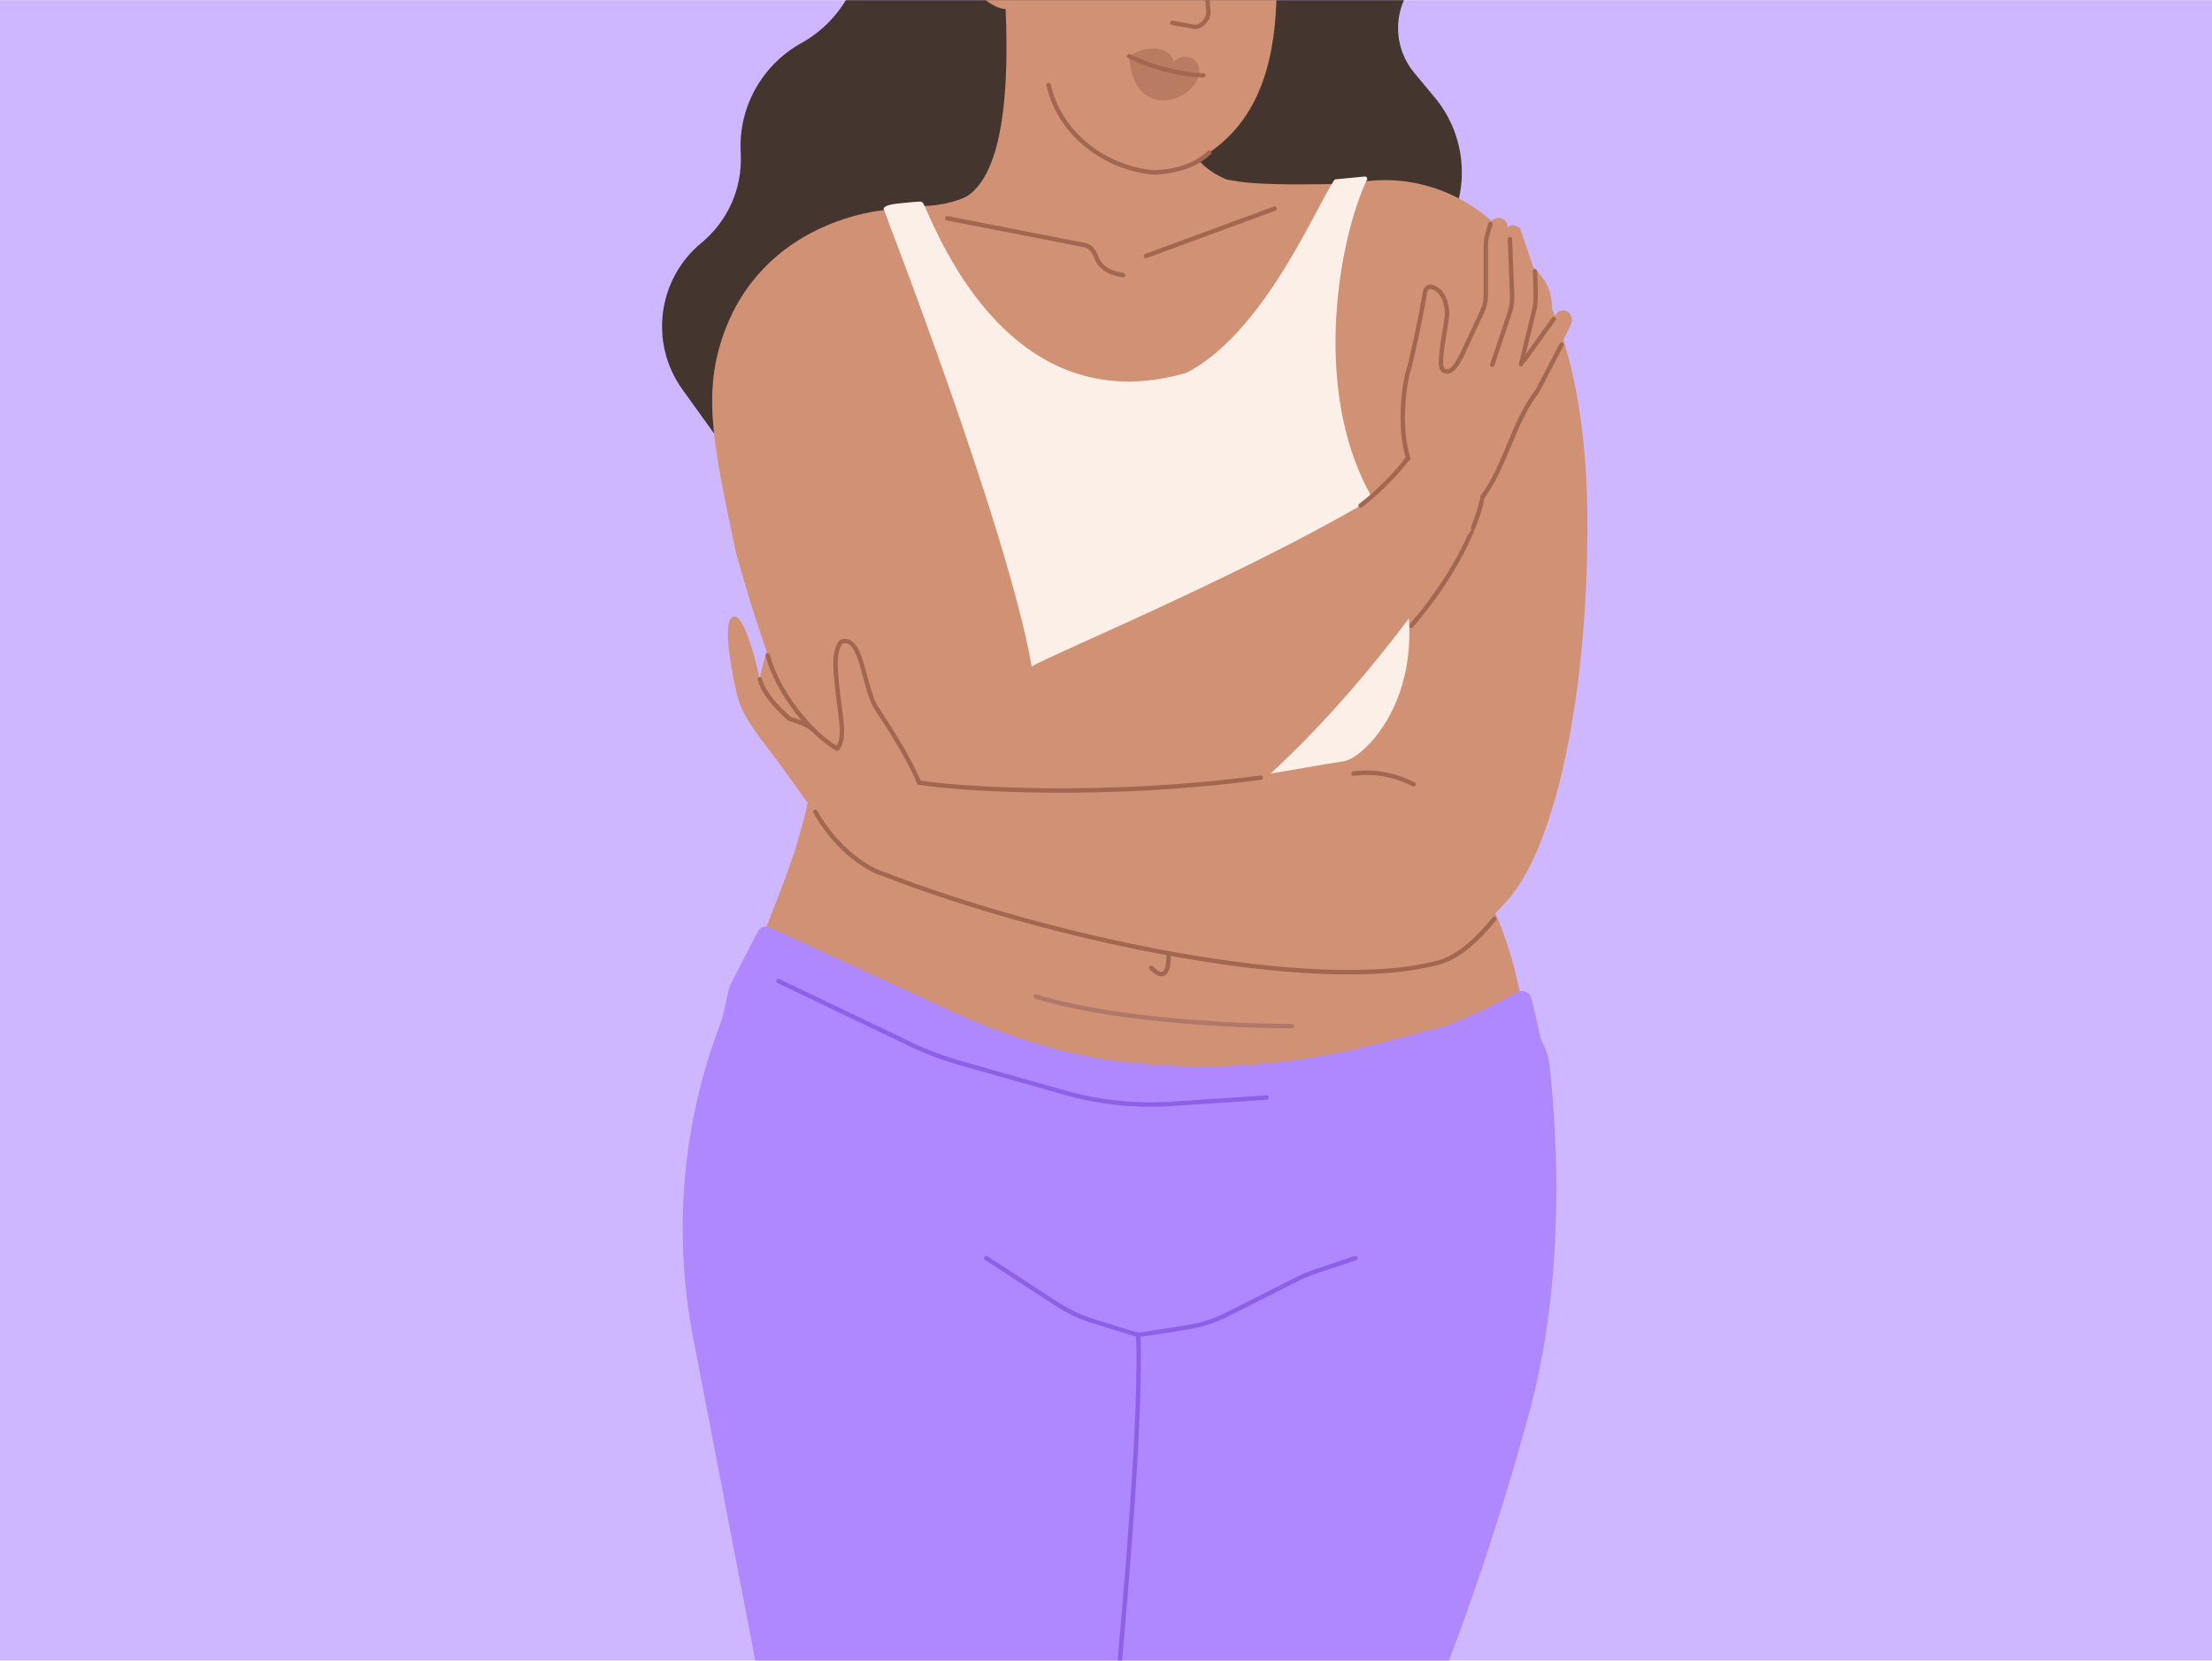
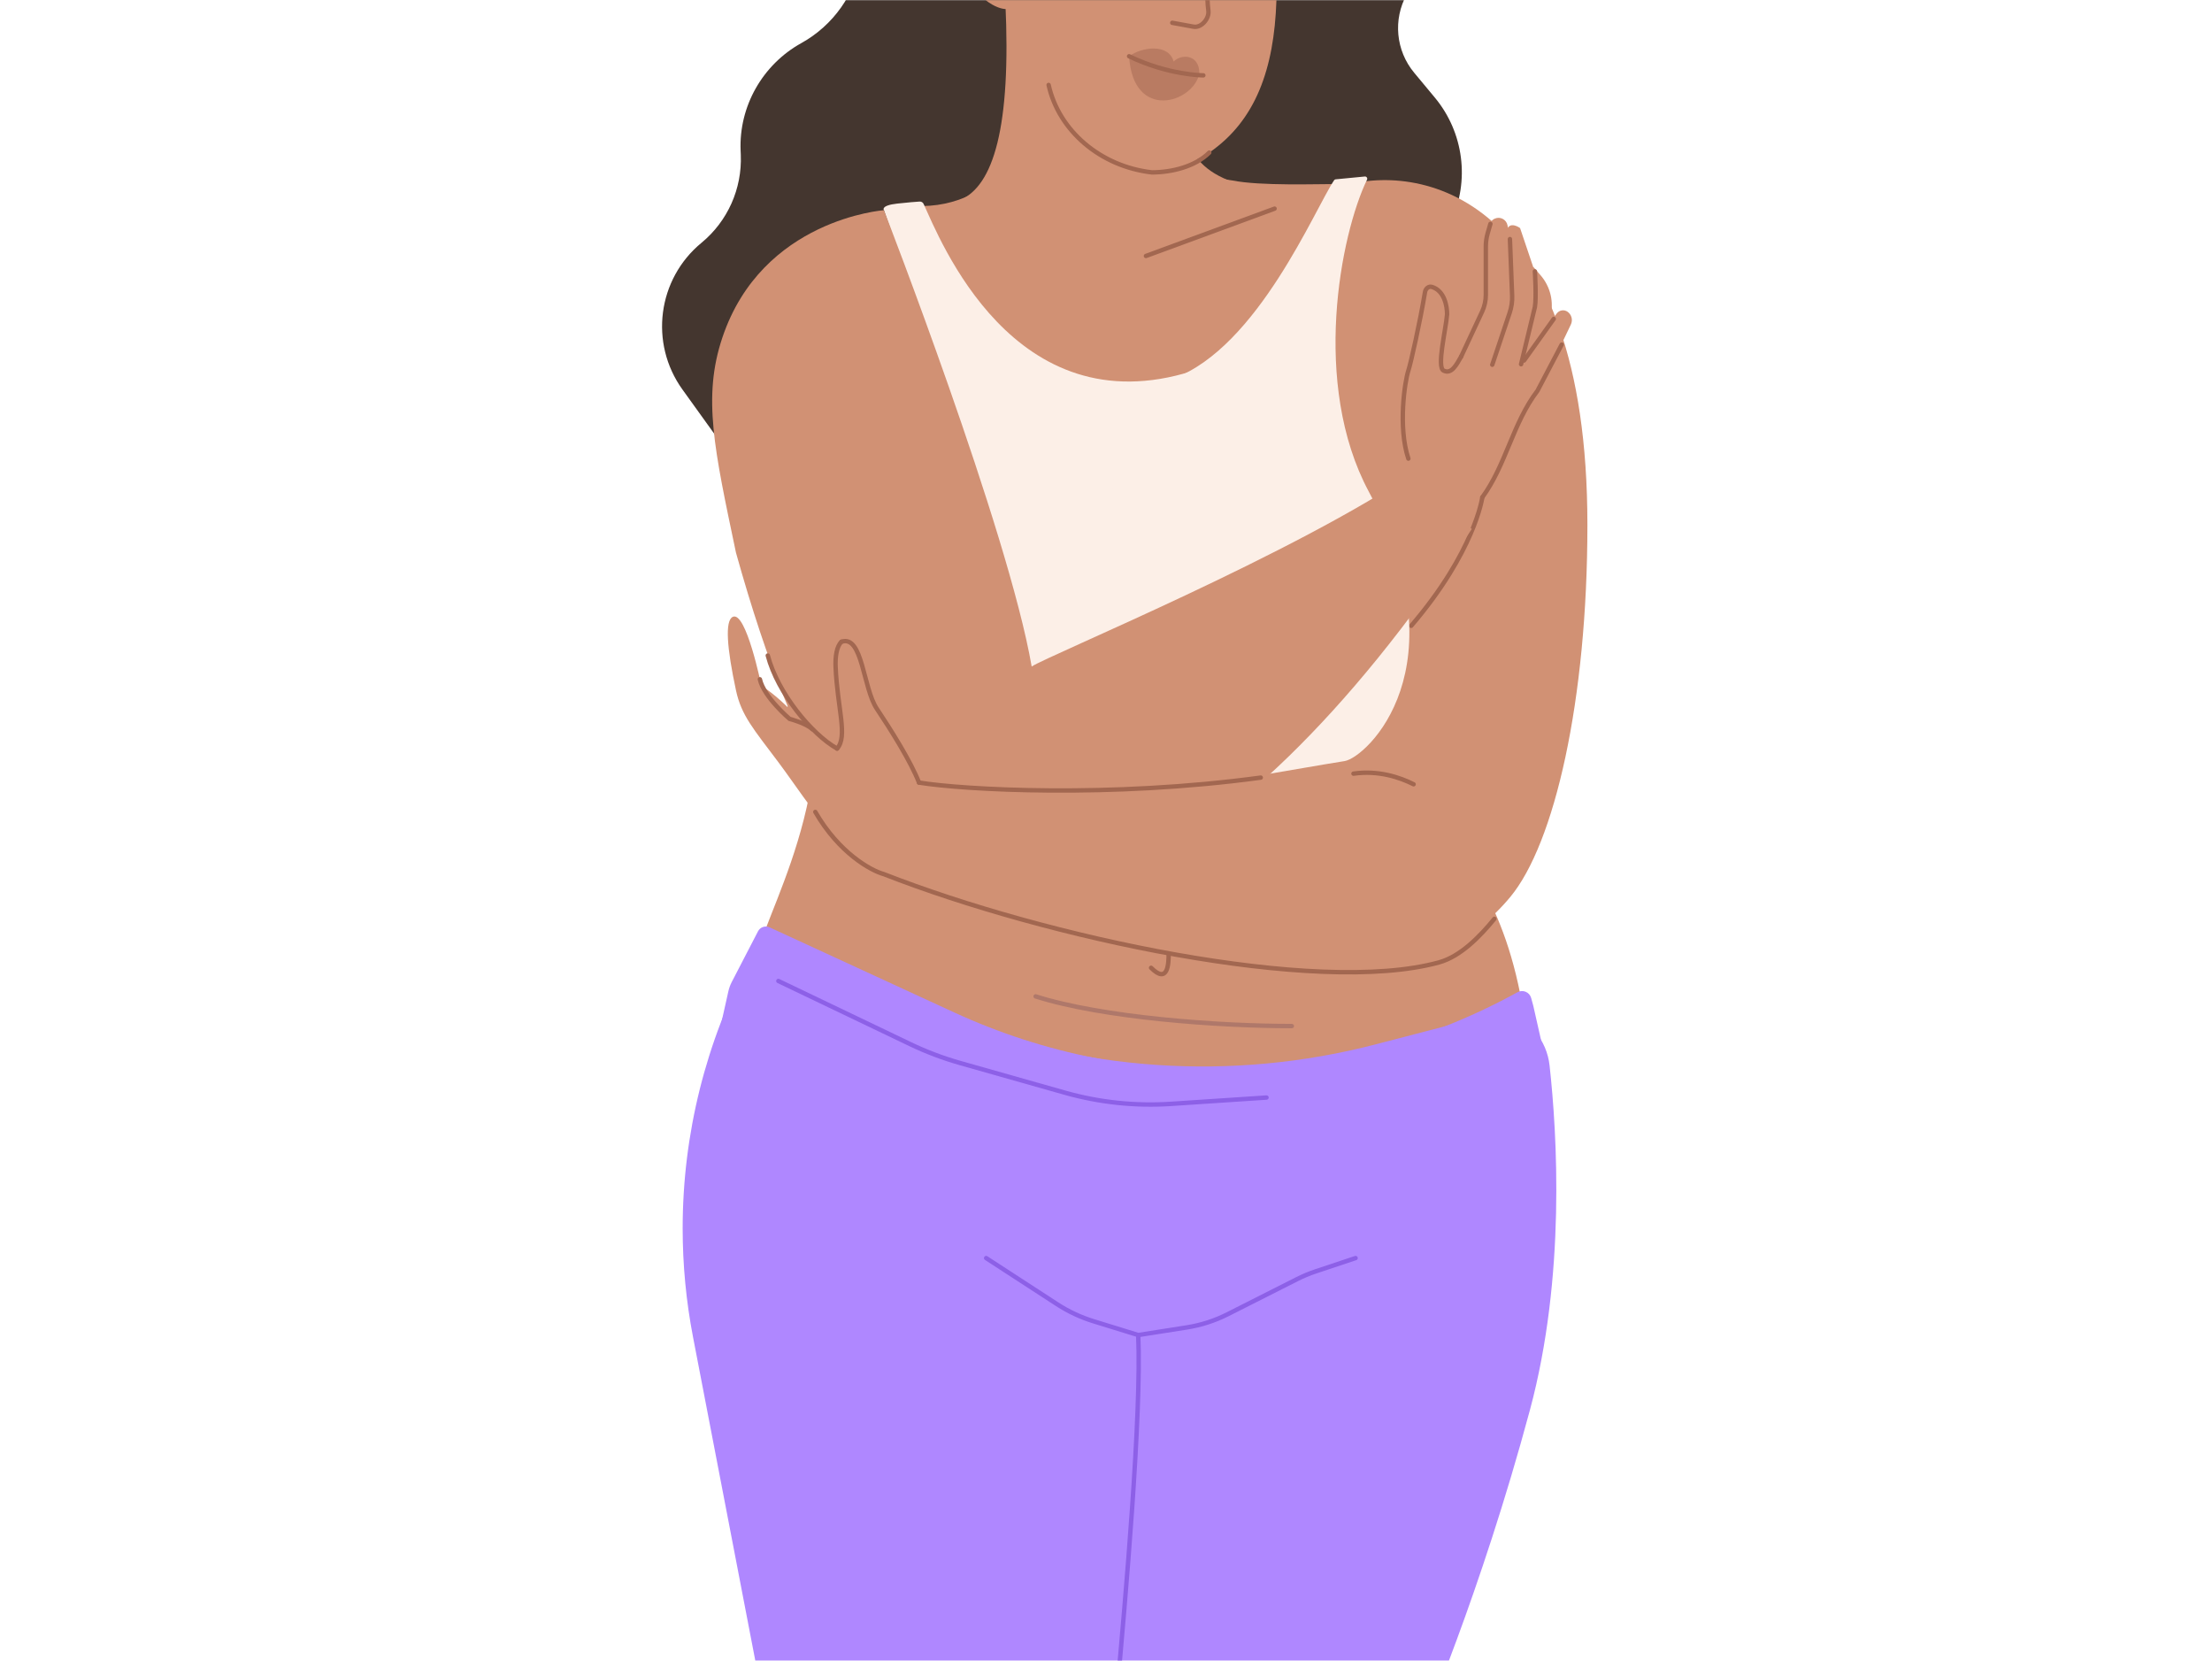
<svg xmlns="http://www.w3.org/2000/svg" fill="none" height="563" viewBox="0 0 1006 755" width="750">
  <g clip-path="url(#clip0_519_649)">
-     <rect fill="#CFB7FF" height="755" transform="matrix(-1 0 0 1 1006 0)" width="1006" />
-     <path d="M344.5 320.55C343.229 309.467 353.002 279.487 356.968 279.244C364.241 278.8 356.576 306.526 355.385 311.621C367.145 289.858 373.208 285.995 374.459 291.093C375.709 296.191 363.622 312.896 364.241 320.108C364.861 327.319 368.334 333.013 373.401 343.542C378.467 354.072 370.235 348.996 362.293 345.089C354.352 341.181 345.103 325.828 344.5 320.55Z" fill="#D19174" />
    <path d="M363.356 329.916C362.103 322.563 363.408 315.002 367.053 308.494" stroke="#A26750" stroke-linecap="round" stroke-miterlimit="10" stroke-width="2" />
    <path d="M310.362 177.027L347.672 228.897C348.621 230.216 349.397 231.652 349.98 233.169C353.864 243.268 365.387 248.087 375.304 243.76L628.318 133.372C641.496 127.623 652.128 117.269 658.223 104.247L659.816 100.844C668.557 82.168 665.721 60.124 652.538 44.27L643.162 32.995C634.805 22.945 633.464 8.798 639.786 -2.643C645.332 -12.682 645.03 -24.933 638.996 -34.687L616.753 -70.637C613.444 -75.986 611.691 -82.15 611.691 -88.44C611.691 -123.135 581.605 -150.17 547.107 -146.473L530.292 -144.672C524.833 -144.087 519.312 -144.562 514.033 -146.07L510.725 -147.015C479.51 -155.934 446.837 -138.535 436.814 -107.656L432.832 -95.39C429.313 -84.548 422.903 -74.872 414.293 -67.403C403.208 -57.787 395.849 -44.586 393.501 -30.101L391.723 -19.141C389.075 -2.811 378.911 11.496 364.439 19.513C346.829 29.268 336.014 48.239 336.826 68.354L336.907 70.363C337.528 85.748 330.911 100.536 319.026 110.324C299.015 126.803 295.225 155.983 310.362 177.027Z" fill="#44362F" />
    <path d="M558.858 81.976C533.239 71.729 539.644 51.021 544.447 41.947L457.228 0.869C459.929 57.593 451.826 84.604 436.519 90.907C487.756 154.953 543.38 110.263 558.858 81.976Z" fill="#D19174" />
    <path d="M569.21 -93.36C576.477 -83.732 583.535 -82.298 587.913 -64.683C587.913 -64.683 593.173 -43.858 584.775 -20.12C582.454 -13.559 580.732 -6.741 580.498 0.215C579.459 31.209 571.055 54.815 549.968 69.297C540.811 75.589 522.156 79.009 511.793 74.926C469.317 58.146 459.978 3.661 459.978 3.661C459.978 3.661 454.522 6.492 444.685 -3.145C440.882 -6.87 437.7 -17.749 436.078 -22.819C425.748 -53.798 447.416 -70.776 462.804 -44.512C479.116 -16.671 472.967 -67.087 496.331 -87.992C514.471 -104.222 538.048 -111.761 569.21 -93.36Z" fill="#D19174" />
    <path d="M545.465 33.283C545.464 24.612 537.361 24.279 533.76 27.881C531.434 19.547 519.276 21.259 513.5 25.5C515.3 55.212 542.763 46.788 545.465 33.283Z" fill="#A26750" opacity="0.5" />
    <path d="M513.501 25.5C531.501 34.182 547.267 34.182 547.267 34.182" stroke="#A26750" stroke-linecap="round" stroke-width="2" />
    <path d="M552.196 -27.08C548.723 -12.004 548.72 -1.725 549.56 4.745C550.029 8.356 546.369 12.7 542.788 12.046L533.144 10.283" stroke="#A26750" stroke-linecap="round" stroke-width="2" />
    <path d="M411.549 93.186C433.324 95.748 446.659 86.314 454.701 79.881C480.854 78.813 547.649 79.416 560.458 81.977C573.267 84.539 598.884 83.579 610.092 83.579C658.126 266.111 656.525 262.908 630.907 320.55C610.412 366.663 677.001 359 693.001 461C654.575 541.057 531.639 527.098 504.417 520.694L487.622 515.957C457.417 507.437 428.912 493.757 403.368 475.523L344.501 433.5C350.803 408.289 388.307 349.259 362.689 273.685C337.071 198.11 392.335 133.749 411.549 93.186Z" fill="#D19174" />
    <path d="M695.791 641.116C712.155 580.292 708.156 515.412 704.732 484.398C703.456 472.844 695.455 463.389 684.501 459.5L625.611 474.822C560.302 491.815 491.244 487.178 428.793 461.606L345.501 427.5L341.077 435.813C320.979 473.586 310.468 515.718 310.468 558.506C310.468 575.075 312.044 591.606 315.176 607.877L347.383 775.197L646.577 786.001C646.577 786.001 673.243 724.928 695.791 641.116Z" fill="#AF87FF" />
-     <path d="M349.969 421.599L433.955 460.297C515.969 498.086 611.056 494.676 690.153 451.111C692.586 449.77 695.632 451.06 696.363 453.74L697.341 457.327L702.971 482.258L658.646 503.478C628.258 518.026 600.267 537.122 575.638 560.109L516.289 615.501C484.026 557.172 432.982 511.469 371.455 485.823L327.5 467.501L331.236 450.763C331.575 449.248 332.108 447.782 332.822 446.403L344.743 423.392C345.727 421.494 348.028 420.705 349.969 421.599Z" fill="#AF87FF" />
+     <path d="M349.969 421.599L433.955 460.297C515.969 498.086 611.056 494.676 690.153 451.111C692.586 449.77 695.632 451.06 696.363 453.74L697.341 457.327L702.971 482.258L658.646 503.478L516.289 615.501C484.026 557.172 432.982 511.469 371.455 485.823L327.5 467.501L331.236 450.763C331.575 449.248 332.108 447.782 332.822 446.403L344.743 423.392C345.727 421.494 348.028 420.705 349.969 421.599Z" fill="#AF87FF" />
    <path d="M517.652 607C519.26 642.923 511.861 726.992 508.001 769.456M517.652 607L539.698 603.539C546.193 602.519 552.488 600.489 558.354 597.523L589.878 581.584C592.622 580.197 595.465 579.012 598.382 578.039L616.5 572M517.652 607L497.288 600.713C491.458 598.913 485.905 596.313 480.788 592.987L448.5 572M354 446L413.966 474.716C421.308 478.232 428.938 481.115 436.772 483.333L484.241 496.773C499.965 501.225 516.335 502.948 532.64 501.869L576 499" stroke="#8D60E7" stroke-linecap="round" stroke-width="2" />
    <path d="M721.939 238.569C721.93 87.915 644.795 72.907 608.502 85.182C566.229 267.074 590.888 344.569 608.502 360.58C590.566 356.737 475.074 358.979 419.57 360.58L393.938 387.797C454.782 423.023 620.196 487.974 686.824 407.841C706.988 383.589 721.944 318.625 721.939 238.569Z" fill="#D19174" />
    <path d="M486.317 307.74C509.373 320.549 531.149 313.077 539.155 307.74L534.351 331.758C525.385 330.477 500.727 331.224 489.519 331.758L486.317 307.74Z" fill="#EA4747" />
    <path d="M579.675 94.786L521.168 116.308" stroke="#A26750" stroke-linecap="round" stroke-width="2" />
    <path d="M476.904 38.538C481.538 59.395 500.446 75.601 523.856 78.302C532.86 78.302 543.562 75.703 549.967 69.299M459.44 -32.655C459.047 -35.977 449.604 -53.559 440.995 -48.64" stroke="#A26750" stroke-linecap="round" stroke-width="2" />
-     <path d="M430.74 99.15L493.591 111.443C496.179 111.95 497.788 114.624 498.666 117.11C499.824 120.387 503.122 123.891 510.807 125.031" stroke="#A26750" stroke-linecap="round" stroke-miterlimit="10" stroke-width="2" />
    <path d="M674.141 226.08C674.141 226.08 670.759 250.71 641.807 284.488" stroke="#A26750" stroke-linecap="round" stroke-width="2" />
    <path d="M542.309 168.637C546.381 167.35 564.019 247.517 524.5 280L469.5 308.5L431.5 180.5L402 95.5C402 95.5 400.313 93.352 407.999 92.5C413.112 91.933 416.511 91.678 418.215 91.571C418.999 91.522 419.715 91.927 420.045 92.64C427.305 108.317 460.875 194.391 542.309 168.637Z" fill="#FCEFE7" />
    <path d="M622.529 223.5C596.223 174.452 609.707 106.408 621.71 81.628C622.056 80.913 621.481 80.101 620.69 80.178L607.46 81.456C607.168 81.484 606.92 81.612 606.757 81.855C597.987 94.904 572.175 157.522 533.989 171.909C496.702 185.957 501.293 239.667 516.501 361C553.935 356.333 589.499 349.5 611.501 346C621.592 344.395 665.322 303.291 622.529 223.5Z" fill="#FCEFE7" />
    <path d="M328.501 153.5C346.587 99.477 402.001 95.5 402.001 95.5C402.001 95.5 458.522 241.089 469.196 303C476.882 297.876 589.283 251.699 645.323 213.272L669.341 240.491C552.669 417.744 454.777 424.947 425.965 407.84C391.804 387.557 363.59 354.718 334.699 251.174C324.873 204.354 319.458 180.511 328.501 153.5Z" fill="#D19174" />
-     <path d="M668.693 156.564C651.414 173.872 634.696 209.816 637.108 231.728L661.346 252.968L696.31 175.512C697.104 173.754 697.307 171.759 696.784 169.902C691.798 152.227 684.969 157.893 668.693 156.564Z" fill="#D19174" />
    <path d="M675.037 133.339L664.975 160.741L677.721 167.468L690.163 127.107L685.613 102.392C685.124 99.74 682.29 98.239 679.822 99.325C678.41 99.947 677.456 101.296 677.34 102.834L675.037 133.339Z" fill="#D19174" />
    <path d="M699.693 128.445L685.256 173.939L672.212 173.299L684.824 129.459C684.824 129.459 684.023 110.241 685.149 105.066C686.275 99.891 691.322 103.625 691.322 103.625L699.693 128.445Z" fill="#D19174" />
    <path d="M705.099 143.974L697.406 173.927L683.326 177.329L697.406 121.357L700.631 125.068C705.137 130.253 706.807 137.321 705.099 143.974Z" fill="#D19174" />
    <path d="M714.423 147.474L690.37 197.803L674.042 185.706L708.058 142.385C709.238 140.882 711.392 140.577 712.943 141.693C714.77 143.008 715.394 145.443 714.423 147.474Z" fill="#D19174" />
    <path d="M640.511 176.443C635.824 187.382 624.303 208.44 636.779 232.589C646.42 213.698 664.157 167.93 660.978 169.136C657.004 170.643 656.983 150.624 658.134 141.226C659.056 133.707 652.768 130.606 650.118 131.611C646.914 133.212 645.312 165.235 640.511 176.443Z" fill="#D19174" />
    <path d="M678.67 165.767L686.606 142.074C687.436 139.594 687.81 136.983 687.708 134.369L686.704 108.627" stroke="#A26750" stroke-linecap="round" stroke-width="2" />
    <path d="M664.527 162.034L674.047 141.638C675.161 139.253 675.738 136.653 675.738 134.021L675.738 111.979C675.738 109.946 676.024 107.924 676.59 105.971L677.822 101.711" stroke="#A26750" stroke-linecap="round" stroke-width="2" />
    <path d="M691.77 165.542L698.055 139.527C698.798 135.316 698.055 123.32 698.055 123.32" stroke="#A26750" stroke-linecap="round" stroke-width="2" />
    <path d="M664.529 162.033C662.394 165.769 660.146 170.249 656.523 168.437C653.321 166.836 657.59 149.757 658.124 142.819C658.124 139.083 656.898 132.079 651.23 130.385C649.715 129.933 648.342 131.163 648.083 132.722C645.798 146.49 641.572 165.256 640.511 168.437C638.91 173.241 635.708 194.056 640.511 208.466" stroke="#A26750" stroke-linecap="round" stroke-width="2" />
-     <path d="M640.201 208.356C636.814 212.976 628.799 222.176 618.765 229.803" stroke="#A26750" stroke-linecap="round" stroke-width="2" />
    <path d="M674.135 226.078C684.972 211.215 687.96 192.384 699.224 177.616L710.234 156.635M693.126 163.838L706.632 144.93" stroke="#A26750" stroke-linecap="round" stroke-width="2" />
    <path d="M383.926 332.03C382.045 355.268 361.785 327.215 370.943 318.046C378.751 310.228 389.697 302.558 387.114 299.576C384.531 296.595 355.016 308.628 356.379 332.973C357.742 357.319 397.009 378.654 399.139 373.114C401.269 367.573 384.382 326.418 383.926 332.03Z" fill="#D19174" />
    <path d="M420.37 373.393C425.269 349.749 405.622 334.98 398.271 320.469C390.92 305.959 391.357 287.546 382.414 291.41C375.208 294.519 384.065 329.605 386.662 347.015C389.75 367.762 416.97 389.799 420.37 373.393Z" fill="#D19174" />
    <path d="M474.001 413.418C441.978 405.412 434.89 405.67 411.556 399.007C381.664 390.512 369.644 367.395 353.946 346.44C342.649 331.361 337.195 325.328 334.722 313.85C330.584 294.599 329.637 282.217 333.225 280.434C339.295 277.427 346.284 311.816 346.284 311.816C346.284 311.816 364.095 321.975 378.491 349.229C382.685 357.171 414.894 362.881 415.677 363.43C416.46 363.98 439.722 369.832 489.37 378.417C484.706 414.954 474.001 413.418 474.001 413.418Z" fill="#D19174" />
    <path d="M380.698 340.311C385.698 334.85 380.813 321.981 380.024 303.105C379.846 298.839 380.411 293.81 382.731 291.727" stroke="#A26750" stroke-linecap="round" stroke-miterlimit="10" stroke-width="2" />
    <path d="M471.001 453.001C501.501 462.698 554.001 466.501 587.501 466.501" stroke="#8F6060" stroke-linecap="round" stroke-opacity="0.5" stroke-width="2" />
    <path d="M370.794 369.125C381.598 387.853 396.065 395.781 401.947 397.405C475.6 426.226 598.591 452.86 654.414 437.554C664.266 434.853 673.142 425.669 679.625 417.745" stroke="#A26750" stroke-linecap="round" stroke-width="2" />
    <path d="M417.955 355.773C414.219 346.166 405.146 331.756 398.741 322.149C392.461 312.729 392.337 288.525 382.73 291.727" stroke="#A26750" stroke-linecap="round" stroke-width="2" />
    <path d="M642.893 356.538C636.459 353.321 626.808 350.105 615.549 351.713M417.939 355.775C438.127 359.062 504.949 362.823 573.378 353.514M531.5 433.5C531.5 438 531.221 447.721 523.5 440" stroke="#A26750" stroke-linecap="round" stroke-width="2" />
    <path d="M369.399 331.497C366.613 328.762 359.09 326.807 359.09 326.807C359.09 326.807 347.385 316.903 345.584 308.799" stroke="#A26750" stroke-linecap="round" stroke-miterlimit="10" stroke-width="2" />
    <path d="M349.182 297.994C353.684 315.101 369.17 333.829 380.695 340.312" stroke="#A26750" stroke-linecap="round" stroke-width="2" />
  </g>
  <defs>
    <clipPath id="clip0_519_649">
      <rect fill="white" height="755" transform="matrix(-1 0 0 1 1006 0)" width="1006" />
    </clipPath>
  </defs>
</svg>